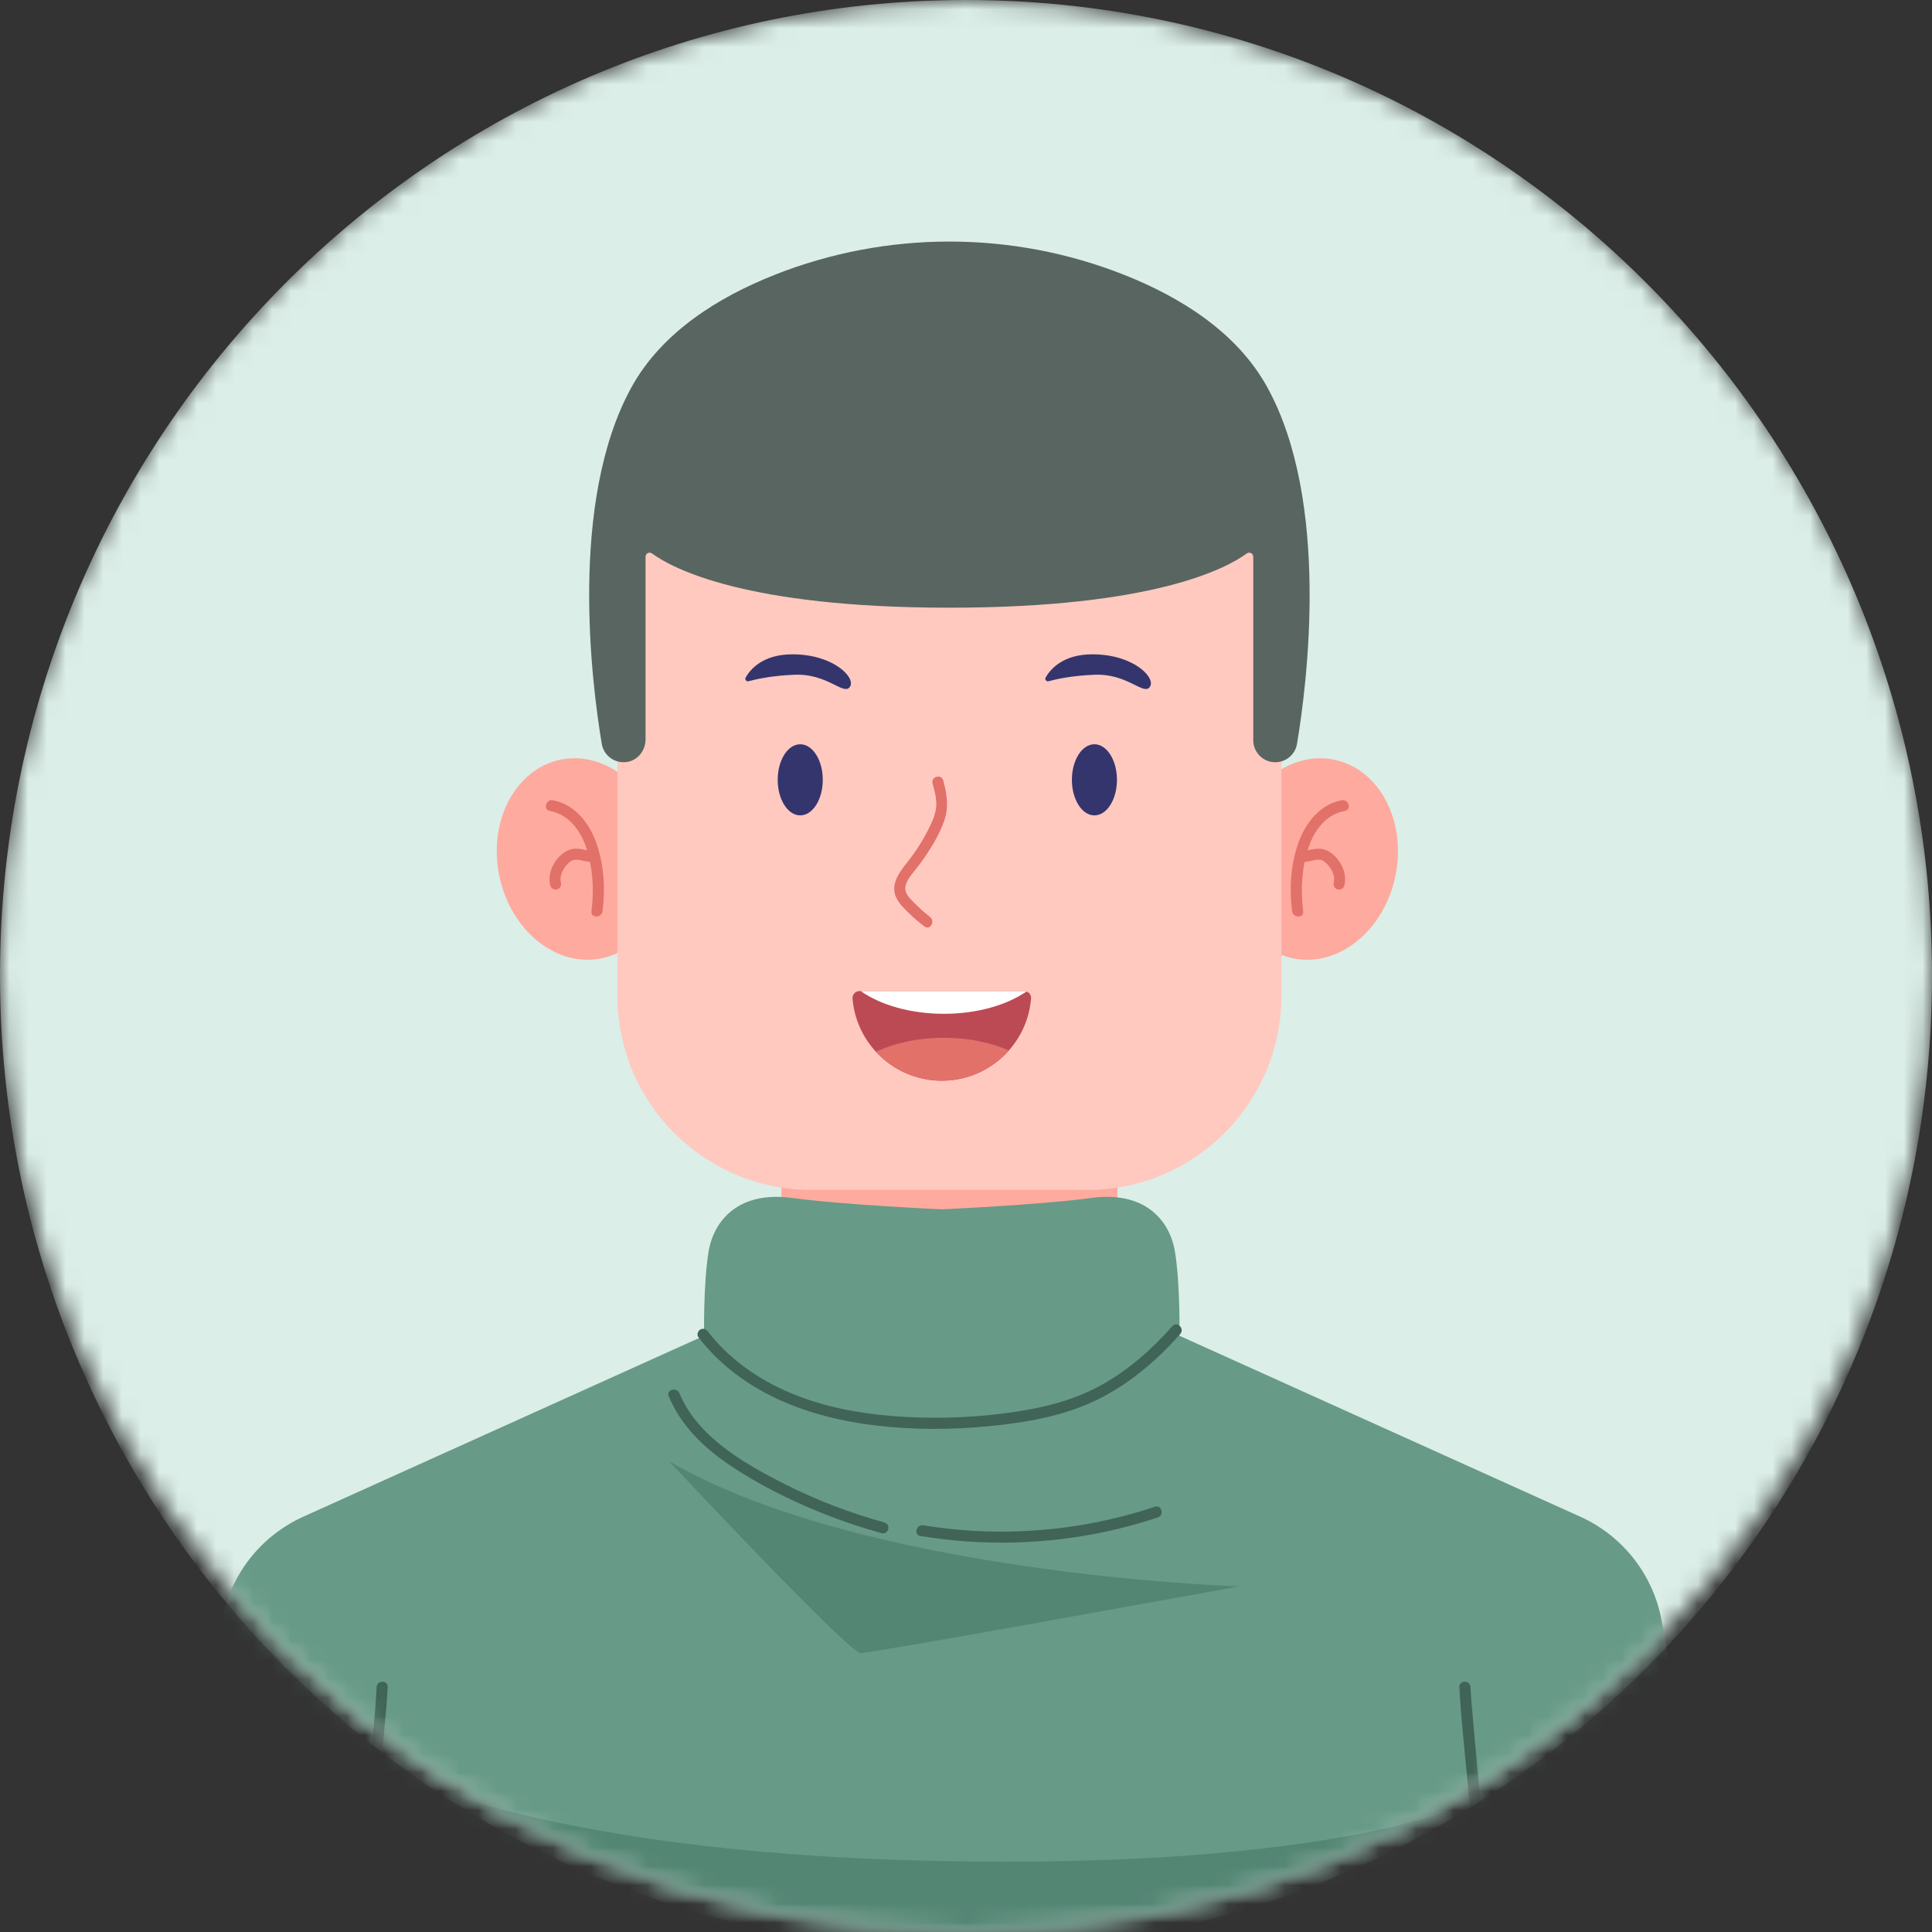
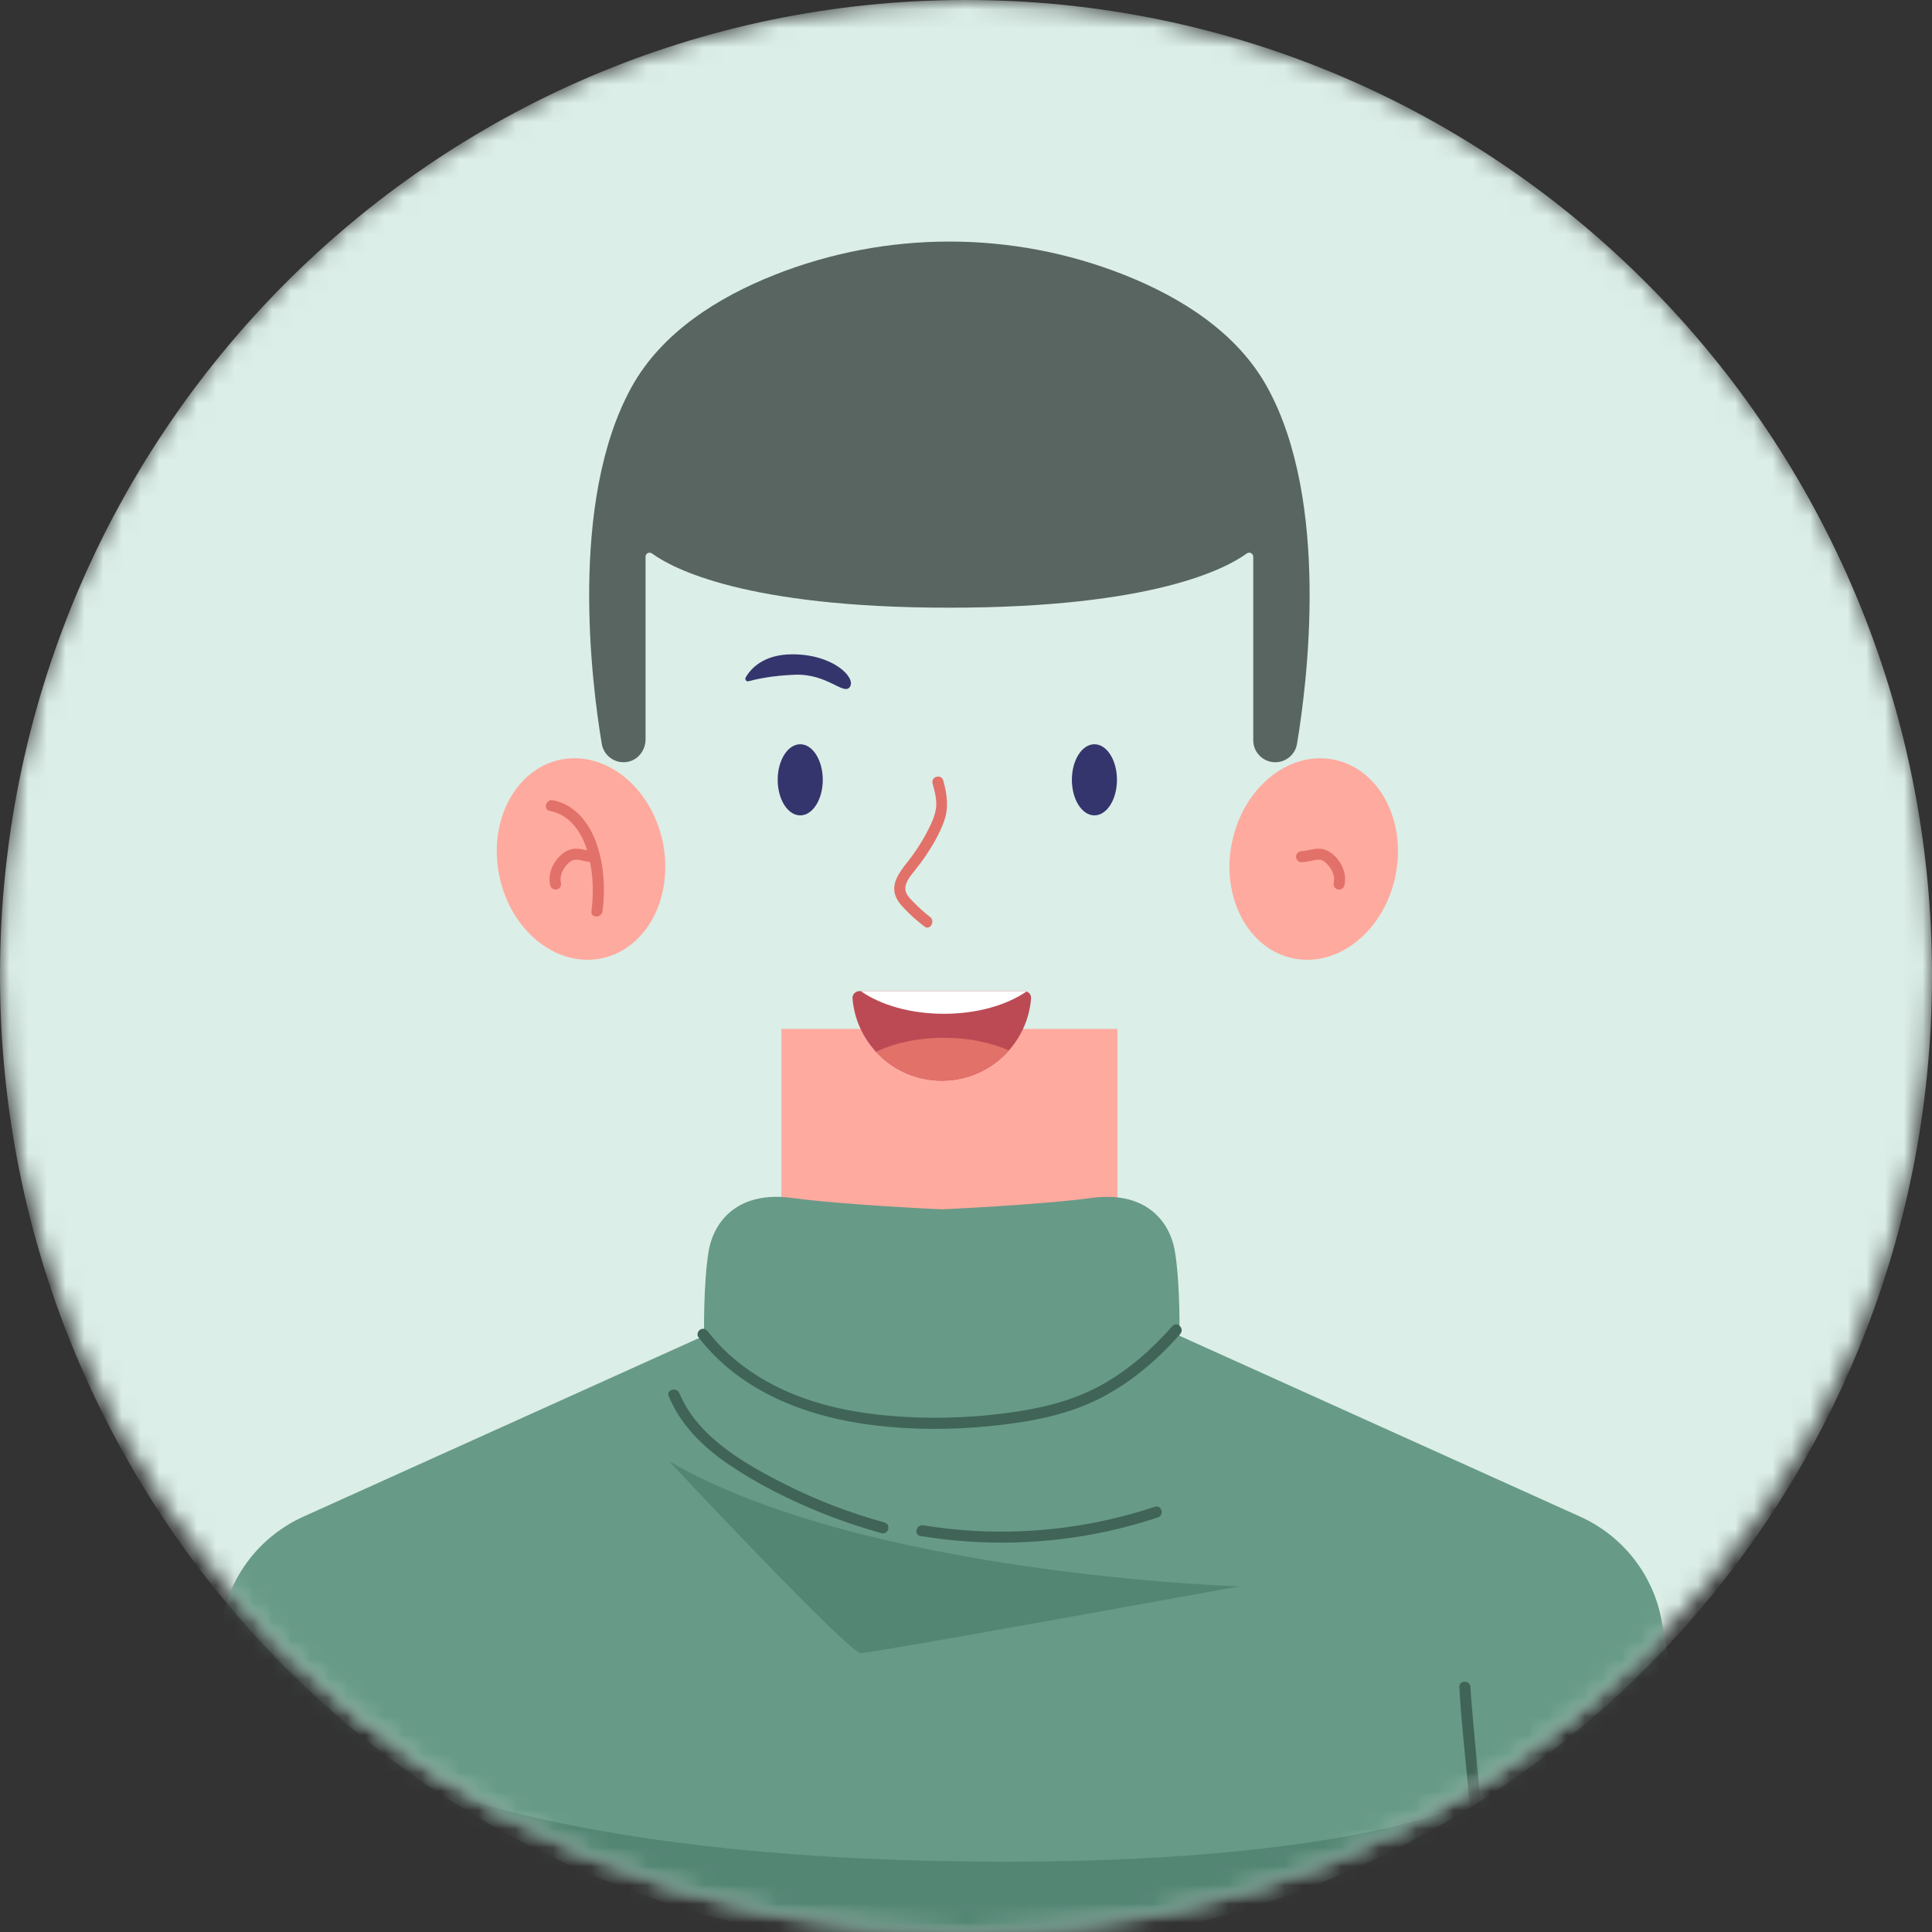
<svg xmlns="http://www.w3.org/2000/svg" width="103" height="103" viewBox="0 0 103 103" fill="none">
  <rect x="0" y="0" width="103" height="103" fill="#333333" stroke="none" />
  <mask id="mask0_530_6463" style="mask-type:luminance" maskUnits="userSpaceOnUse" x="0" y="0" width="103" height="103">
    <path d="M51.5 103C79.943 103 103 79.943 103 51.5C103 23.057 79.943 0 51.5 0C23.057 0 0 23.057 0 51.5C0 79.943 23.057 103 51.5 103Z" fill="white" />
  </mask>
  <g mask="url(#mask0_530_6463)">
    <path d="M51.5 104C79.943 104 103 80.719 103 52C103 23.281 79.943 0 51.5 0C23.057 0 0 23.281 0 52C0 80.719 23.057 104 51.5 104Z" fill="#DBEEE7" />
  </g>
  <mask id="mask1_530_6463" style="mask-type:luminance" maskUnits="userSpaceOnUse" x="0" y="0" width="103" height="103">
    <path d="M51.5 103C79.943 103 103 79.943 103 51.5C103 23.057 79.943 0 51.5 0C23.057 0 0 23.057 0 51.5C0 79.943 23.057 103 51.5 103Z" fill="white" />
  </mask>
  <g mask="url(#mask1_530_6463)">
    <path d="M59.574 54.855H41.658V75.331H59.574V54.855Z" fill="#FFAA9F" />
    <path d="M32.072 51.092C34.478 50.595 35.938 47.821 35.333 44.896C34.728 41.971 32.288 40.004 29.882 40.501C27.477 40.999 26.017 43.773 26.621 46.697C27.226 49.622 29.666 51.59 32.072 51.092Z" fill="#FFAA9F" />
    <path d="M29.314 43.232C30.32 43.417 30.952 44.278 31.256 45.201C31.613 46.283 31.677 47.454 31.533 48.579C31.485 48.955 32.076 48.952 32.123 48.579C32.283 47.333 32.195 45.985 31.74 44.804C31.351 43.792 30.586 42.868 29.471 42.663C29.099 42.595 28.94 43.164 29.314 43.232Z" fill="#E27169" />
    <path d="M31.619 45.379C31.494 45.373 31.367 45.345 31.222 45.315C31.069 45.283 30.914 45.253 30.758 45.246C30.412 45.232 30.118 45.379 29.872 45.614C29.448 46.021 29.198 46.623 29.336 47.209C29.372 47.364 29.55 47.456 29.699 47.415C29.858 47.372 29.942 47.208 29.905 47.052C29.898 47.022 29.891 46.992 29.887 46.962C29.893 47.003 29.887 46.95 29.886 46.934C29.883 46.878 29.885 46.823 29.889 46.767C29.896 46.68 29.875 46.81 29.896 46.725C29.902 46.7 29.907 46.675 29.913 46.651C29.927 46.596 29.945 46.542 29.965 46.49C29.949 46.53 29.986 46.446 29.986 46.447C29.997 46.423 30.009 46.4 30.022 46.377C30.05 46.327 30.08 46.278 30.113 46.231C30.159 46.165 30.231 46.085 30.313 46.009C30.391 45.937 30.466 45.881 30.561 45.854C30.642 45.831 30.757 45.829 30.875 45.846C30.839 45.84 30.904 45.852 30.913 45.853C30.942 45.858 30.97 45.864 30.998 45.87C31.06 45.882 31.122 45.896 31.184 45.909C31.327 45.938 31.473 45.962 31.619 45.969C31.778 45.976 31.914 45.828 31.914 45.674C31.914 45.508 31.779 45.387 31.619 45.379Z" fill="#E27169" />
    <path d="M74.394 46.698C74.999 43.774 73.539 41 71.134 40.502C68.728 40.005 66.288 41.972 65.683 44.897C65.078 47.822 66.538 50.596 68.944 51.093C71.349 51.59 73.79 49.623 74.394 46.698Z" fill="#FFAA9F" />
-     <path d="M71.539 42.663C70.422 42.868 69.661 43.793 69.269 44.804C68.813 45.983 68.727 47.334 68.886 48.579C68.934 48.951 69.525 48.956 69.476 48.579C69.332 47.454 69.397 46.283 69.753 45.201C70.057 44.278 70.69 43.417 71.696 43.232C72.069 43.164 71.911 42.595 71.539 42.663Z" fill="#E27169" />
    <path d="M69.39 45.969C69.53 45.963 69.67 45.94 69.807 45.913C69.87 45.9 69.931 45.886 69.994 45.874C70.022 45.868 70.05 45.862 70.078 45.857C70.075 45.858 70.169 45.841 70.134 45.847C70.194 45.838 70.255 45.835 70.316 45.836C70.396 45.837 70.378 45.835 70.448 45.855C70.543 45.881 70.618 45.938 70.695 46.01C70.778 46.086 70.849 46.167 70.895 46.232C70.925 46.275 70.953 46.319 70.979 46.365C70.994 46.392 71.009 46.419 71.022 46.447C71.026 46.455 71.06 46.532 71.043 46.491C71.062 46.538 71.078 46.587 71.091 46.637C71.099 46.666 71.105 46.696 71.112 46.726C71.124 46.776 71.114 46.723 71.117 46.753C71.124 46.808 71.125 46.864 71.123 46.919C71.123 46.92 71.114 47.014 71.121 46.962C71.117 46.992 71.11 47.023 71.103 47.052C71.067 47.208 71.151 47.372 71.309 47.416C71.459 47.457 71.635 47.365 71.672 47.209C71.81 46.624 71.561 46.02 71.136 45.614C70.894 45.383 70.607 45.237 70.267 45.246C70.105 45.25 69.944 45.282 69.787 45.315C69.643 45.345 69.511 45.374 69.39 45.379C69.231 45.387 69.095 45.509 69.095 45.674C69.094 45.828 69.229 45.977 69.39 45.969Z" fill="#E27169" />
-     <path d="M57.968 63.438H43.264C37.551 63.438 32.919 58.806 32.919 53.093V26.826H68.314V53.093C68.313 58.806 63.681 63.438 57.968 63.438Z" fill="#FFC9C0" />
    <path d="M69.147 39.656C69.053 40.223 68.563 40.637 67.988 40.637C67.34 40.637 66.814 40.112 66.814 39.463V29.682C66.814 29.502 66.611 29.402 66.466 29.508C65.389 30.296 61.495 32.398 50.615 32.398C39.736 32.398 35.841 30.296 34.763 29.508C34.618 29.402 34.416 29.502 34.416 29.682V39.42C34.416 39.996 34.019 40.519 33.451 40.618C32.79 40.734 32.188 40.29 32.082 39.656C31.561 36.549 30.29 26.776 33.666 20.645C35.273 17.73 38.263 15.856 41.29 14.656C47.269 12.286 53.962 12.285 59.94 14.656C62.967 15.856 65.957 17.73 67.562 20.645C70.94 26.776 69.669 36.55 69.147 39.656Z" fill="#596560" />
    <path d="M42.663 43.47C43.326 43.47 43.864 42.621 43.864 41.574C43.864 40.527 43.326 39.678 42.663 39.678C41.999 39.678 41.461 40.527 41.461 41.574C41.461 42.621 41.999 43.47 42.663 43.47Z" fill="#35356D" />
    <path d="M58.346 43.47C59.01 43.47 59.548 42.621 59.548 41.574C59.548 40.527 59.01 39.678 58.346 39.678C57.682 39.678 57.145 40.527 57.145 41.574C57.145 42.621 57.682 43.47 58.346 43.47Z" fill="#35356D" />
    <path d="M49.718 41.767C49.824 42.155 49.935 42.549 49.913 42.956C49.893 43.332 49.748 43.696 49.586 44.033C49.257 44.721 48.846 45.371 48.371 45.968C47.954 46.492 47.459 47.139 47.773 47.838C47.914 48.152 48.184 48.412 48.424 48.651C48.693 48.919 48.983 49.163 49.284 49.394C49.586 49.625 49.88 49.113 49.582 48.884C49.286 48.657 49.008 48.407 48.748 48.139C48.542 47.927 48.248 47.672 48.263 47.349C48.279 47.01 48.537 46.703 48.737 46.449C48.951 46.178 49.162 45.907 49.355 45.62C49.739 45.05 50.095 44.433 50.329 43.785C50.596 43.047 50.489 42.347 50.287 41.61C50.187 41.243 49.618 41.399 49.718 41.767Z" fill="#E27169" />
    <path d="M54.969 53.232C54.883 54.29 54.452 55.251 53.786 56.001C52.914 56.991 51.634 57.614 50.211 57.614C48.821 57.614 47.57 57.02 46.698 56.072C45.997 55.313 45.54 54.325 45.45 53.232C45.432 53.019 45.605 52.838 45.817 52.838H54.603C54.645 52.838 54.685 52.845 54.724 52.86C54.876 52.911 54.984 53.061 54.969 53.232Z" fill="#BC4A55" />
    <path d="M54.725 52.859C53.673 53.586 52.092 54.048 50.323 54.048C48.536 54.048 46.941 53.577 45.891 52.838H54.605C54.647 52.837 54.687 52.845 54.725 52.859Z" fill="white" />
    <path d="M53.788 56.001C52.916 56.992 51.636 57.615 50.213 57.615C48.823 57.615 47.572 57.02 46.699 56.072C47.688 55.607 48.949 55.328 50.323 55.328C51.624 55.328 52.825 55.578 53.788 56.001Z" fill="#E27169" />
    <path d="M39.91 36.318C39.792 36.35 39.693 36.224 39.754 36.117C40.006 35.675 40.678 34.883 42.246 34.883C44.423 34.883 45.641 36.124 45.313 36.615C44.985 37.107 44.131 35.901 42.364 35.972C41.158 36.019 40.321 36.205 39.91 36.318Z" fill="#35356D" />
-     <path d="M55.904 36.318C55.785 36.35 55.686 36.224 55.747 36.117C56 35.675 56.671 34.883 58.24 34.883C60.417 34.883 61.634 36.124 61.306 36.615C60.978 37.107 60.124 35.901 58.357 35.972C57.151 36.019 56.314 36.205 55.904 36.318Z" fill="#35356D" />
    <path d="M91.659 104.111H8.759L11.817 86.478C12.246 83.999 13.879 81.894 16.172 80.858L37.537 71.214C37.537 71.214 37.489 68.546 37.77 66.767C38.052 64.987 39.457 63.489 42.219 63.865C44.98 64.239 50.208 64.472 50.208 64.472C50.208 64.472 55.438 64.239 58.199 63.865C60.961 63.489 62.365 64.987 62.646 66.767C62.928 68.546 62.881 71.214 62.881 71.214L84.246 80.858C86.54 81.894 88.172 83.999 88.601 86.478L91.659 104.111Z" fill="#679A87" />
    <path d="M37.23 71.284C39.488 74.224 43.075 75.566 46.655 75.992C48.654 76.23 50.687 76.232 52.691 76.036C54.614 75.848 56.568 75.53 58.33 74.702C60.102 73.87 61.634 72.581 62.921 71.118C63.171 70.833 62.755 70.414 62.503 70.7C61.405 71.949 60.141 73.058 58.679 73.863C57.052 74.758 55.231 75.142 53.403 75.367C51.468 75.605 49.506 75.65 47.563 75.492C45.713 75.342 43.856 74.986 42.14 74.263C40.443 73.547 38.868 72.455 37.74 70.986C37.642 70.859 37.487 70.794 37.336 70.88C37.211 70.951 37.133 71.158 37.23 71.284Z" fill="#406457" />
    <path d="M35.651 74.435C36.3 75.996 37.503 77.163 38.884 78.097C40.421 79.138 42.11 79.974 43.829 80.668C44.863 81.085 45.922 81.441 46.997 81.737C47.364 81.838 47.521 81.269 47.154 81.168C45.332 80.666 43.562 79.99 41.873 79.14C40.422 78.409 38.942 77.588 37.761 76.457C37.113 75.837 36.566 75.109 36.22 74.278C36.076 73.932 35.505 74.084 35.651 74.435Z" fill="#406457" />
    <path d="M49.068 81.887C52.362 82.429 55.74 82.351 59.003 81.645C59.924 81.446 60.832 81.196 61.725 80.899C62.084 80.78 61.931 80.209 61.569 80.33C58.491 81.353 55.237 81.793 51.998 81.619C51.069 81.569 50.144 81.469 49.225 81.317C48.853 81.256 48.694 81.825 49.068 81.887Z" fill="#406457" />
    <path d="M35.67 77.903C35.67 77.903 45.249 88.132 45.887 88.132C46.525 88.132 66.063 84.573 66.063 84.573C66.063 84.573 46.102 83.967 35.67 77.903Z" fill="#548674" />
    <path d="M79.328 104.111H19.231L20.374 94.187C20.374 94.187 28.14 98.744 49.864 99.211C71.588 99.679 78.629 96.008 78.629 96.008L79.328 104.111Z" fill="#548674" />
-     <path d="M20.079 89.941C20 91.516 19.822 93.091 19.676 94.661C19.471 96.864 19.259 99.067 19.019 101.267C18.973 101.697 18.924 102.126 18.872 102.555C18.836 102.844 18.827 102.957 18.773 103.253C18.705 103.624 19.274 103.784 19.343 103.41C19.448 102.829 19.502 102.236 19.567 101.65C19.68 100.642 19.783 99.633 19.884 98.624C20.105 96.415 20.314 94.205 20.507 91.993C20.567 91.31 20.635 90.626 20.67 89.941C20.689 89.562 20.099 89.563 20.079 89.941Z" fill="#406457" />
    <path d="M77.804 89.941C77.884 91.534 78.065 93.126 78.213 94.714C78.418 96.921 78.63 99.127 78.871 101.33C78.947 102.022 79.006 102.724 79.131 103.41C79.199 103.783 79.769 103.625 79.701 103.253C79.685 103.167 79.672 103.081 79.66 102.996C79.656 102.968 79.652 102.94 79.648 102.912C79.638 102.839 79.648 102.918 79.643 102.875C79.634 102.806 79.625 102.738 79.616 102.669C79.571 102.31 79.53 101.951 79.49 101.591C79.378 100.585 79.275 99.578 79.175 98.57C78.955 96.372 78.747 94.173 78.555 91.972C78.496 91.296 78.428 90.619 78.394 89.941C78.376 89.564 77.785 89.561 77.804 89.941Z" fill="#406457" />
  </g>
</svg>